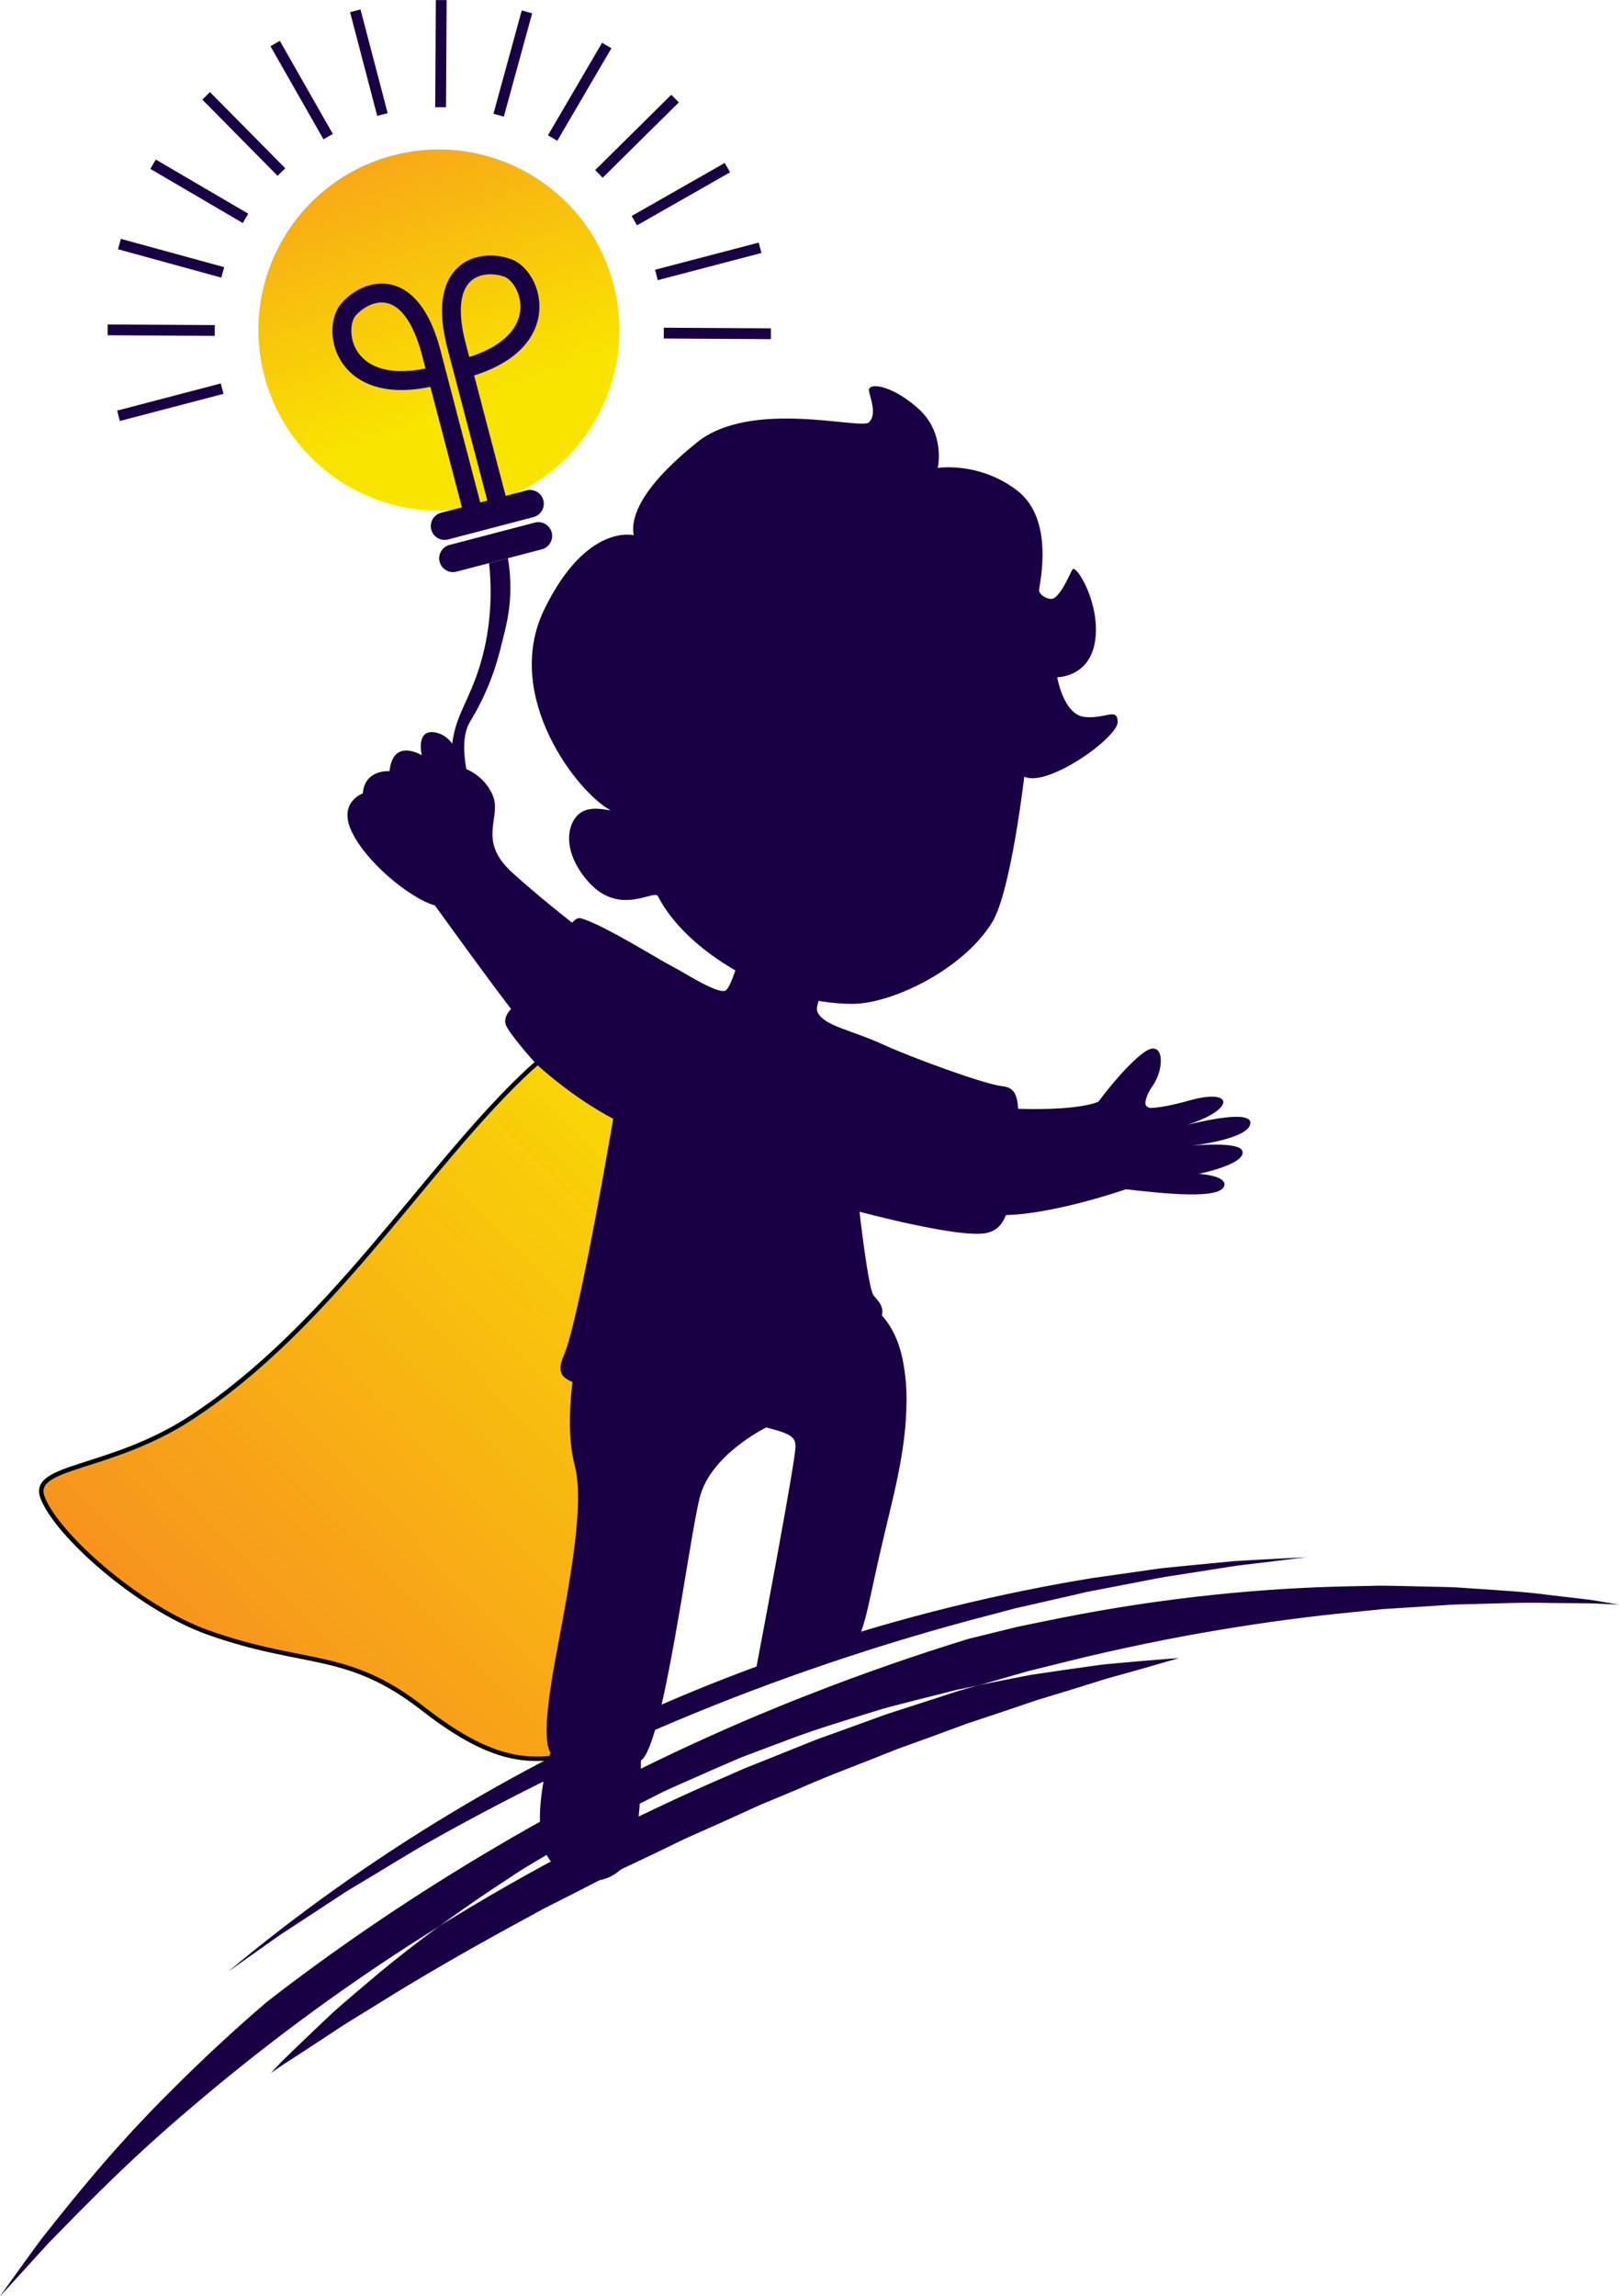
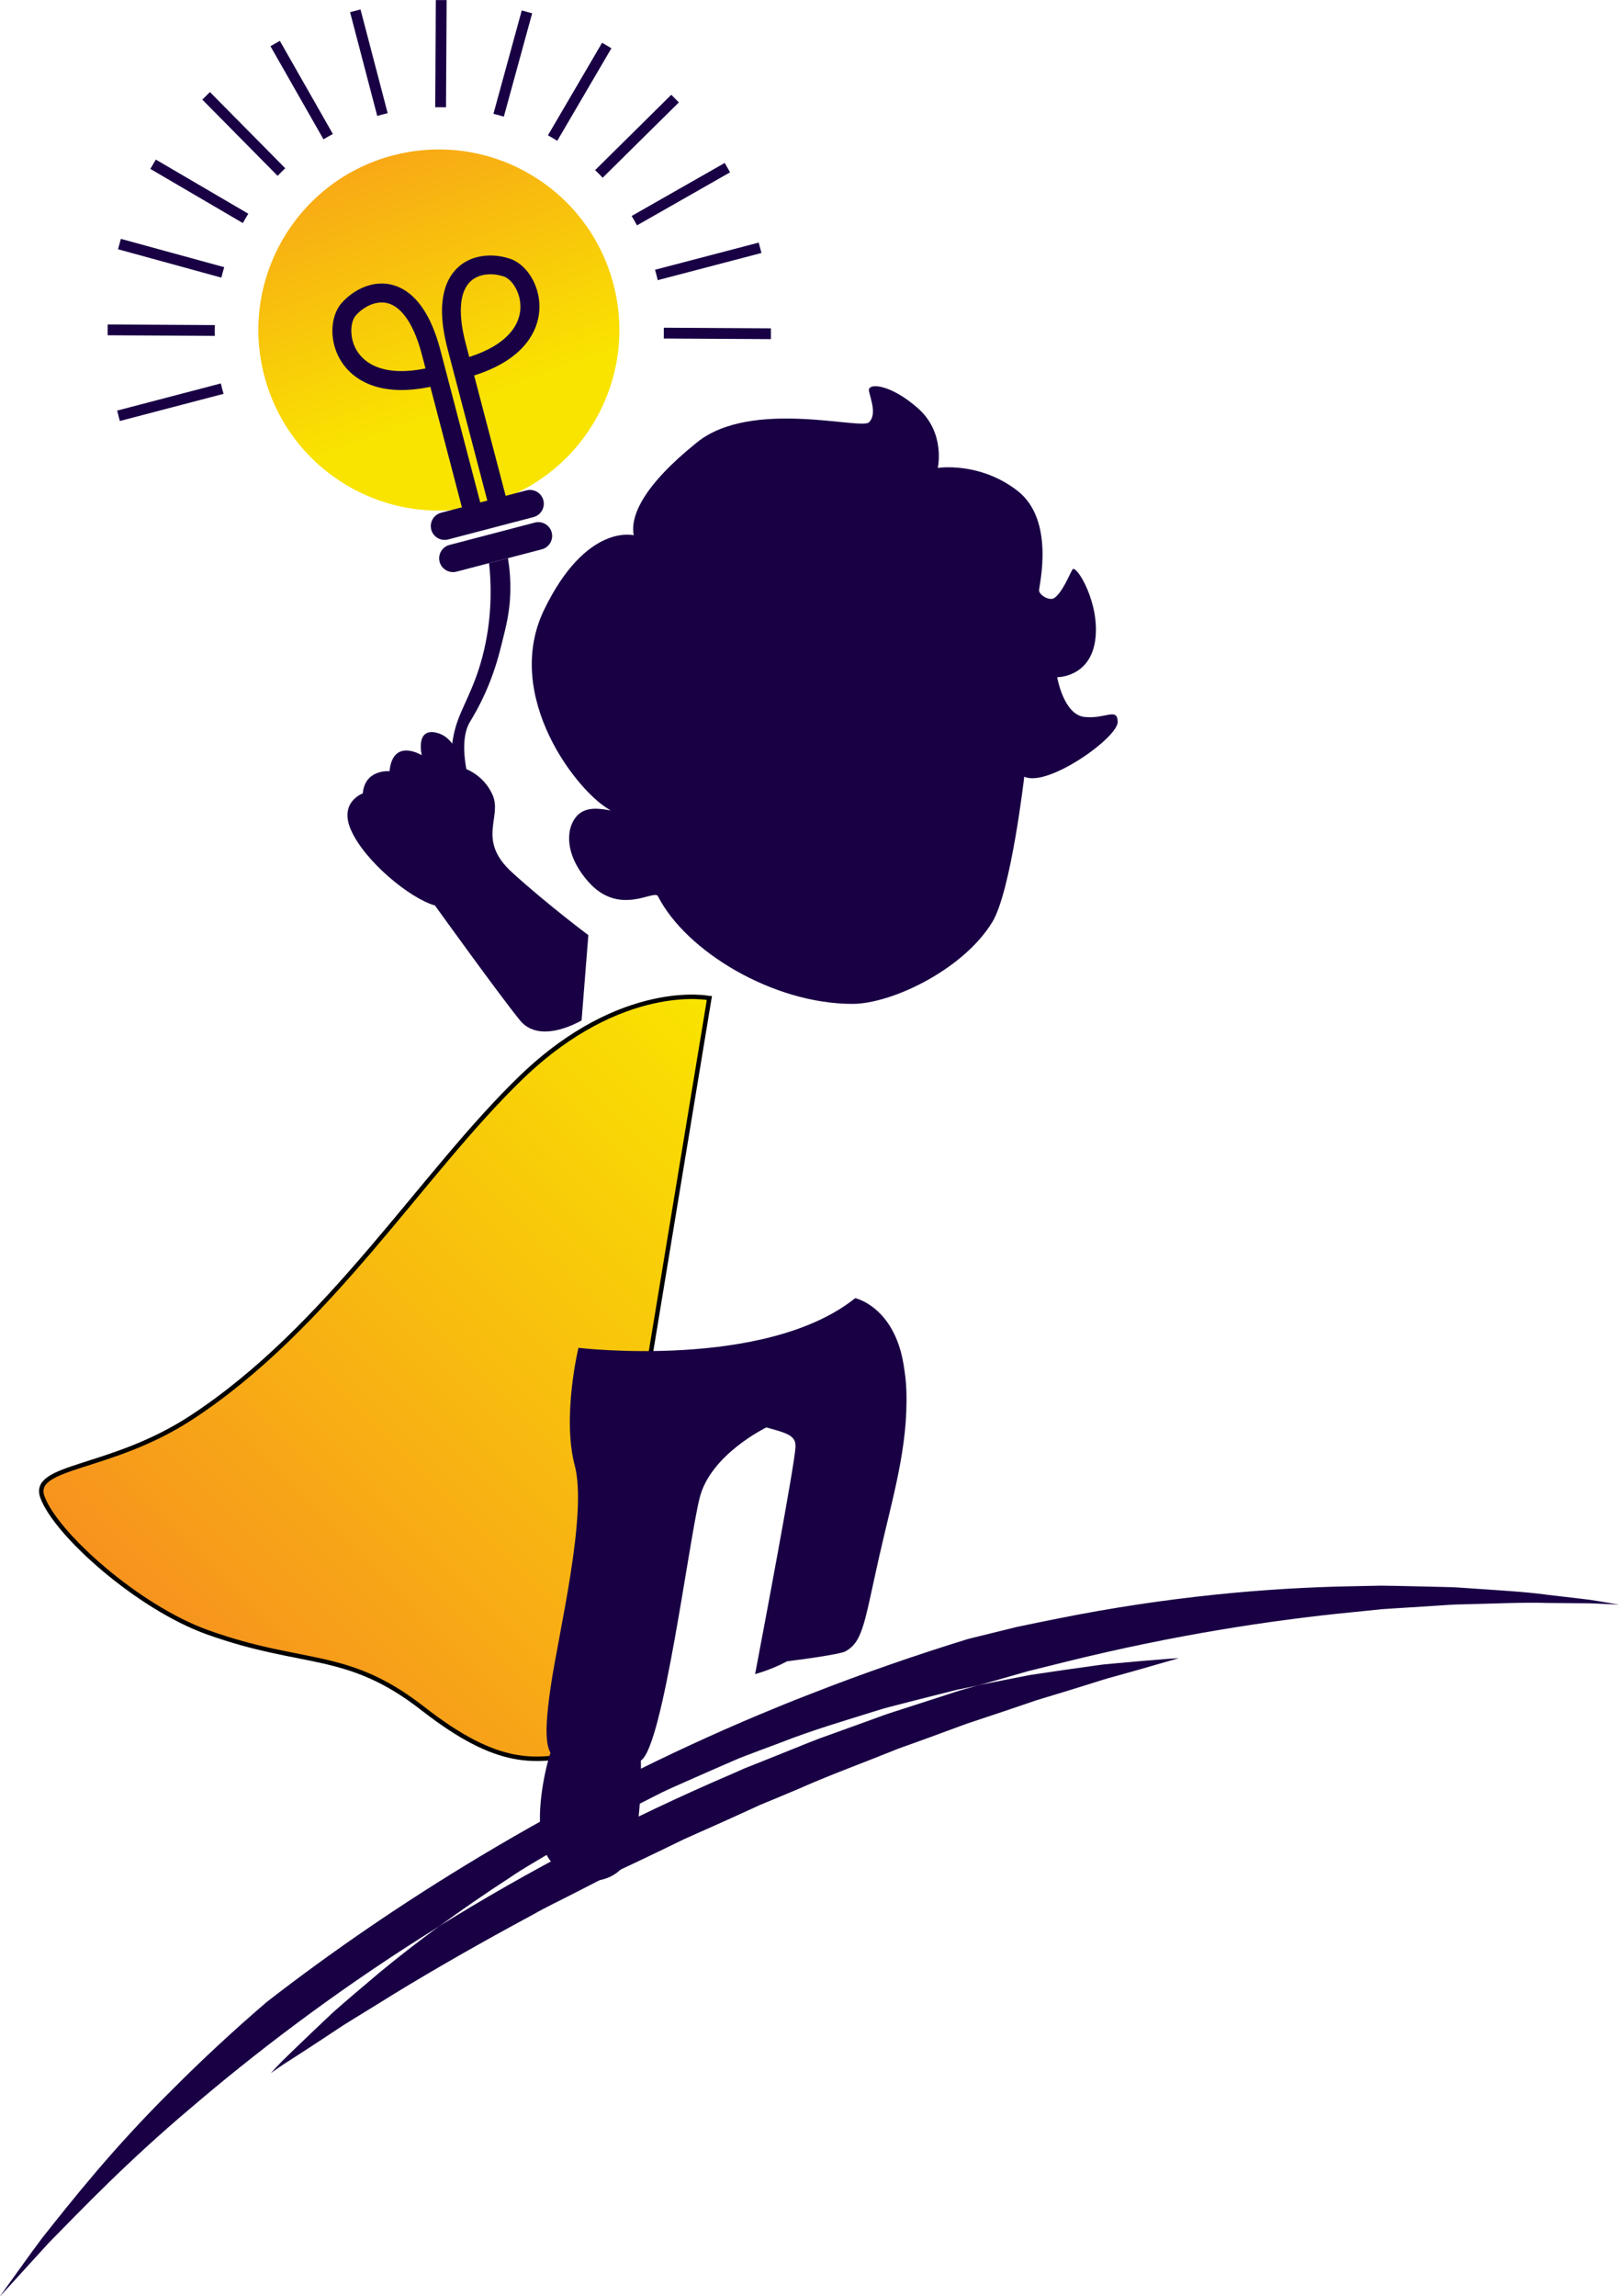
<svg xmlns="http://www.w3.org/2000/svg" xmlns:xlink="http://www.w3.org/1999/xlink" id="Layer_2" data-name="Layer 2" viewBox="0 0 364.2 516.35">
  <defs>
    <style>      .cls-1 {        fill: url(#linear-gradient);        fill-rule: evenodd;      }      .cls-2 {        fill: #190044;      }      .cls-3 {        fill: url(#linear-gradient-2);        stroke: #000;        stroke-miterlimit: 10;      }    </style>
    <linearGradient id="linear-gradient" x1="105.11" y1="91.68" x2="77.21" y2="15.43" gradientUnits="userSpaceOnUse">
      <stop offset="0" stop-color="#f9e400" />
      <stop offset="1" stop-color="#f7931e" />
      <stop offset="1" stop-color="#231f20" />
    </linearGradient>
    <linearGradient id="linear-gradient-2" x1="185.21" y1="250.33" x2="52.02" y2="382.27" xlink:href="#linear-gradient" />
  </defs>
  <g id="Layer_1-2" data-name="Layer 1">
    <g>
      <path class="cls-1" d="M88.44,34.94c21.69-5.68,43.88,7.3,49.56,28.99,5.68,21.69-7.3,43.88-29,49.55-21.69,5.68-43.88-7.3-49.55-28.99-5.68-21.69,7.3-43.88,28.99-49.56" />
      <g>
        <path class="cls-2" d="M104.77,77.27l.79,3.01c2.14-.69,3.94-1.49,5.42-2.36,1.77-1.05,3.1-2.21,4.06-3.4,.65-.81,1.12-1.64,1.44-2.46,.35-.89,.54-1.79,.58-2.65,.04-.8-.03-1.58-.19-2.32-.17-.79-.46-1.54-.81-2.21-.36-.69-.8-1.28-1.27-1.75-.45-.44-.92-.77-1.38-.93-.78-.27-1.67-.46-2.59-.51-.82-.04-1.67,.02-2.48,.23-.44,.11-.88,.28-1.3,.5-.38,.2-.74,.44-1.07,.74-.36,.31-.69,.7-.98,1.14-.27,.43-.52,.92-.72,1.48-.45,1.26-.67,2.86-.59,4.86,.08,1.85,.41,4.05,1.09,6.62m-9.05,5.59l-.79-3.01c-.67-2.58-1.45-4.65-2.3-6.31-.91-1.78-1.89-3.06-2.89-3.94-.45-.39-.9-.7-1.35-.94-.47-.25-.95-.42-1.41-.52-.43-.09-.87-.13-1.29-.12-.46,.02-.92,.09-1.37,.21-.81,.21-1.58,.56-2.28,1.01-.78,.49-1.46,1.09-2.01,1.71-.32,.36-.57,.87-.75,1.48-.18,.64-.27,1.37-.25,2.15,.02,.75,.14,1.54,.37,2.32,.22,.72,.54,1.44,.97,2.11,.47,.73,1.07,1.42,1.81,2.02,.69,.56,1.51,1.05,2.47,1.44,1.42,.58,3.14,.93,5.2,.98,1.72,.04,3.68-.14,5.88-.59Zm24.6,34.66l-19.21,5.03c-1.65,.43-2.65,2.14-2.22,3.79s2.14,2.65,3.79,2.22l19.21-5.03c1.65-.43,2.65-2.14,2.22-3.79-.43-1.65-2.14-2.65-3.79-2.22Zm-16.44-3.52l-7.07-27.01c-2.67,.56-5.06,.77-7.19,.72-2.55-.07-4.74-.54-6.58-1.29-1.37-.56-2.56-1.28-3.57-2.1-1.1-.9-1.99-1.93-2.69-3.02-.64-1.01-1.13-2.08-1.45-3.16-.35-1.16-.53-2.33-.56-3.44-.03-1.28,.14-2.52,.49-3.62,.35-1.13,.89-2.14,1.58-2.92,.81-.92,1.82-1.81,2.97-2.53,1.05-.66,2.21-1.2,3.44-1.52,.75-.2,1.54-.32,2.33-.34,.76-.02,1.54,.04,2.31,.21,.81,.18,1.63,.47,2.44,.89,.76,.39,1.51,.9,2.23,1.54,1.35,1.18,2.63,2.82,3.78,5.01,1.03,1.98,1.97,4.4,2.74,7.36l8.95,34.21,1.58-.41v-.05s-8.95-34.15-8.95-34.15c-.77-2.96-1.15-5.53-1.22-7.76-.07-2.47,.25-4.53,.84-6.22,.32-.91,.73-1.72,1.19-2.43,.5-.76,1.07-1.42,1.7-1.97,.59-.53,1.23-.96,1.9-1.31,.71-.38,1.46-.66,2.21-.85,1.23-.32,2.51-.42,3.75-.36,1.36,.07,2.67,.35,3.82,.75,.99,.35,1.95,.96,2.81,1.77,.84,.79,1.59,1.79,2.19,2.92,.52,.98,.94,2.09,1.2,3.27,.24,1.1,.35,2.27,.28,3.47-.07,1.29-.34,2.62-.86,3.95-.48,1.21-1.16,2.42-2.08,3.58-1.24,1.55-2.91,3.04-5.11,4.35-1.82,1.09-4.01,2.08-6.62,2.9l7.09,27.07,4.69-1.23c1.65-.43,3.36,.56,3.79,2.22s-.57,3.36-2.22,3.79l-19.21,5.03c-1.65,.43-3.36-.56-3.79-2.22s.56-3.36,2.22-3.79l4.68-1.23v-.05Z" />
        <path class="cls-2" d="M112.1,200.12c-11.85-18.91-11.78-30.62-9.17-37.97,1.54-4.35,4.62-8.99,6.35-17.78,1.43-7.27,1.19-13.51,.74-17.74,1.41-.37,2.83-.74,4.24-1.11,.33,1.97,.65,4.76,.52,8.11-.15,4.11-.91,7.12-1.88,11-.61,2.44-1.44,5.7-3.09,9.68-1.84,4.43-3.72,7.38-4.12,8.06-2.45,4.19-2.25,13.71,8.93,36.88l-2.51,.86Z" />
      </g>
      <path class="cls-2" d="M72.77,31.33l-11.93-20.94,2.11-1.2,11.93,20.94c-.71,.38-1.42,.78-2.11,1.2m-10.31,8.22l-16.95-17.15,1.72-1.7,16.94,17.14c-.59,.55-1.16,1.12-1.72,1.7Zm-7.83,10.61l-20.81-12.18,1.23-2.1,20.81,12.18c-.43,.69-.84,1.39-1.23,2.1Zm-4.83,12.27l-23.25-6.38,.64-2.34,23.25,6.37c-.24,.77-.45,1.55-.64,2.34Zm-1.48,13.1l-24.1-.14v-2.43s24.11,.14,24.11,.14c-.02,.81-.03,1.62-.01,2.43Zm1.97,13.03l-23.33,6.11-.61-2.34,23.33-6.11c.09,.39,.19,.78,.29,1.18s.21,.78,.32,1.17Zm99.03-14.87l24.1,.14v2.43s-24.11-.14-24.11-.14c.02-.81,.03-1.61,.01-2.43Zm-1.97-13.03l23.33-6.11,.61,2.34-23.33,6.11c-.09-.39-.19-.78-.29-1.18s-.21-.78-.32-1.17Zm-5.26-12.09l20.94-11.93,1.2,2.11-20.94,11.93c-.38-.72-.78-1.42-1.2-2.11Zm-8.22-10.31l17.14-16.95,1.7,1.72-17.14,16.94c-.55-.59-1.12-1.16-1.7-1.72Zm-10.61-7.83l12.18-20.81,2.1,1.23-12.18,20.81c-.69-.43-1.39-.83-2.1-1.23Zm-12.26-4.83l6.37-23.25,2.34,.64-6.37,23.24c-.77-.23-1.56-.45-2.34-.64Zm-13.1-1.48l.14-24.1h2.43s-.14,24.11-.14,24.11c-.81-.02-1.62-.03-2.43-.01ZM81.1,2.13l6.11,23.33c-.39,.09-.78,.19-1.18,.29s-.78,.21-1.17,.32l-6.11-23.33,2.34-.61Z" />
      <path class="cls-3" d="M159.57,224.46c0-.08-19.73-3.92-42.22,17.72-22.48,21.64-43.24,56.31-74.36,76.62-18.24,11.9-36.11,10.58-33.44,17.86,3.05,8.3,21.47,24.78,37.18,30.4,21.78,7.79,31.26,3.79,48.36,17.11,17.09,13.33,25.4,12.26,36.47,9.82l28.01-169.53Z" />
      <g>
        <path class="cls-2" d="M0,516.35s.84-1.18,2.44-3.41c1.62-2.22,3.94-5.55,7.08-9.74,6.5-8.18,15.9-20.15,29.29-33.38,6.26-6.28,13.33-12.9,21.2-19.65,14.55-11.29,30.58-22.29,47.78-32.61,21.26-12.76,42.62-23.44,63.06-32.02,3.76-1.58,7.49-3.09,11.19-4.52,12.44-4.88,24.44-9,35.75-12.48,.51-.13,1.03-.26,1.54-.38,3.18-.78,6.32-1.56,9.42-2.32,3.13-.67,6.23-1.28,9.29-1.9,24.49-4.91,46.94-6.88,65.73-7.24,2.35-.05,4.64-.1,6.88-.14,2.24,.01,4.41,.08,6.53,.12,2.11,.05,4.17,.1,6.16,.14,1.99,.04,3.91,.08,5.77,.23,7.44,.52,13.83,.85,19.03,1.57,2.6,.3,4.9,.57,6.9,.81,1,.12,1.92,.23,2.76,.33,.84,.13,1.6,.26,2.28,.37,2.71,.45,4.14,.69,4.14,.69,0,0-1.44-.06-4.18-.19-.69-.03-1.45-.07-2.3-.1-.85,0-1.77-.01-2.78-.02-2.01-.02-4.32-.04-6.93-.06-5.2-.17-11.58,.14-18.95,.31-1.84,.01-3.75,.16-5.71,.29-1.97,.13-3.99,.26-6.08,.39-2.08,.14-4.23,.25-6.42,.41-2.19,.22-4.45,.45-6.75,.69-18.43,1.8-40.24,5.18-63.93,11.03-2.96,.73-5.96,1.48-8.98,2.23-3,.86-6.04,1.73-9.11,2.61-.65,.18-1.3,.37-1.96,.56-1.61,.33-3.24,.66-4.91,1.01-2.97,.75-6.03,1.52-9.19,2.32-1.58,.41-3.18,.82-4.81,1.24-.81,.22-1.63,.41-2.45,.65-.81,.25-1.63,.5-2.45,.75-6.57,2.06-13.53,4.09-20.52,6.83-1.76,.66-3.53,1.32-5.32,1.99-.89,.34-1.79,.68-2.69,1.02l-1.35,.52-1.33,.57c-3.56,1.54-7.16,3.11-10.8,4.73-1.81,.82-3.64,1.59-5.41,2.45-1.75,.89-3.5,1.77-5.22,2.65-3.45,1.76-6.85,3.51-10.17,5.25-3.27,1.85-6.44,3.73-9.55,5.56-3.09,1.86-6.18,3.57-9.02,5.53-5.8,3.75-11.19,7.48-16.13,11.1-1.3,.81-2.58,1.61-3.85,2.42-20.61,13.06-38.1,26.5-52.17,38.55-14.18,11.96-24.58,22.85-31.88,30.28-7.02,7.7-10.91,11.97-10.91,11.97" />
        <path class="cls-2" d="M60.84,466.26s.55-.59,1.58-1.7c.51-.57,1.18-1.22,1.98-2,.8-.77,1.72-1.67,2.76-2.67,2.08-2,4.64-4.45,7.64-7.27,3.06-2.74,6.66-5.74,10.62-9.1,3.99-3.29,8.46-6.79,13.38-10.39,19.67-12.22,42.01-24.03,66.26-34.41,.8-.36,1.61-.71,2.41-1.07,.81-.33,1.63-.65,2.44-.97,1.62-.65,3.24-1.29,4.85-1.94,3.23-1.27,6.41-2.62,9.61-3.83,3.22-1.16,6.42-2.31,9.59-3.46,1.58-.58,3.16-1.15,4.73-1.72,1.57-.57,3.17-1.03,4.74-1.56,3.15-1.02,6.28-2.03,9.38-3.03,.77-.25,1.55-.51,2.32-.76,.77-.25,1.55-.45,2.33-.68,.89-.25,1.78-.51,2.67-.76,4.15-.84,8.08-1.61,11.75-2.32,5.14-.78,9.78-1.44,13.86-2,1.02-.13,2-.3,2.95-.38,.95-.09,1.87-.17,2.75-.26,1.75-.16,3.36-.3,4.8-.43,2.88-.23,5.11-.42,6.63-.54,1.51-.13,2.32-.14,2.32-.14,0,0-.77,.19-2.23,.63-1.46,.42-3.62,1.05-6.39,1.84-1.39,.39-2.93,.82-4.61,1.29-.84,.23-1.72,.47-2.63,.73-.91,.25-1.85,.57-2.83,.87-3.9,1.23-8.33,2.6-13.23,4.06-4.85,1.67-10.16,3.45-15.85,5.33-2.82,1.04-5.73,2.11-8.73,3.21-1.5,.54-3.02,1.09-4.57,1.65-.77,.28-1.55,.54-2.33,.84-.77,.31-1.55,.62-2.33,.93-5.21,2.11-10.69,4.12-16.24,6.46-1.11,.47-2.22,.94-3.33,1.44-1.69,.71-3.39,1.42-5.1,2.14-.86,.35-1.72,.71-2.59,1.07l-1.3,.54-1.28,.59c-3.43,1.58-6.92,3.15-10.46,4.73-1.76,.8-3.54,1.54-5.28,2.35-1.72,.84-3.43,1.67-5.13,2.49-3.4,1.64-6.76,3.23-10.07,4.78-3.25,1.67-6.44,3.31-9.57,4.91-3.12,1.62-6.26,3.07-9.17,4.75-11.85,6.37-22.39,12.42-31.12,17.75-4.33,2.72-8.32,5.1-11.76,7.27-3.39,2.26-6.33,4.18-8.74,5.75-1.21,.78-2.29,1.48-3.22,2.08-.94,.6-1.73,1.1-2.35,1.55-1.25,.86-1.9,1.32-1.9,1.32" />
-         <path class="cls-2" d="M294.11,350.14c-1.28,.14-2.56,.31-3.84,.47-3.01,.36-6.06,.73-9.14,1.11-3.08,.32-6.17,.86-9.3,1.35-3.12,.49-6.28,.98-9.46,1.48-3.17,.54-6.35,1.22-9.57,1.82-1.61,.31-3.22,.62-4.84,.93-1.62,.31-3.25,.6-4.87,1-3.24,.74-6.5,1.49-9.78,2.24-1.64,.37-3.29,.75-4.95,1.12-1.64,.43-3.28,.87-4.93,1.31-25.7,6.63-49.68,14.92-71.03,23.88-.6,.25-1.2,.51-1.8,.76-21.82,9.22-40.86,19.04-56.51,27.98-3.87,2.3-7.53,4.54-11.02,6.64-1.74,1.05-3.44,2.07-5.08,3.05-1.6,1.05-3.15,2.07-4.65,3.05-3.01,1.97-5.8,3.8-8.38,5.49-2.61,1.64-4.85,3.35-6.93,4.79-2.61,1.84-4.85,3.42-6.69,4.73,15.05-12.6,31.98-24.74,50.4-35.8,17.28-10.37,34.75-19.1,51.8-26.25,8.48-3.56,16.86-6.73,25.06-9.52,24.66-8.49,47.6-13.73,67-16.9,4.86-.69,9.49-1.36,13.88-1.98,.55-.08,1.09-.15,1.63-.23,.54-.05,1.08-.11,1.62-.16,1.07-.11,2.12-.21,3.16-.32,2.07-.2,4.08-.4,6.02-.59,1.94-.19,3.81-.37,5.61-.54,1.81-.12,3.55-.2,5.22-.3,3.33-.18,6.37-.34,9.11-.48,.78-.05,1.53-.09,2.26-.11" />
      </g>
      <path class="cls-2" d="M148.01,201.53c-.84-1.64-8.7,4.71-15.72-3.32-5.78-6.61-4.86-12.72-2.1-15.14,2.36-2.06,6.16-.89,7.18-.86-7.33-3.84-24.42-25.6-14.96-45.11,9.46-19.52,20.15-16.74,20.15-16.74-.81-4.27,2.04-11.09,14.25-20.9,12.21-9.81,36.84-2.77,38.65-4.48,1.81-1.71,.43-5.12,.02-7.04-.41-1.92,4.68-1.71,10.99,3.84,6.31,5.55,4.48,13.44,4.48,13.44,0,0,9.36-1.49,17.91,5.12s4.88,21.33,4.88,22.4,2.39,2.49,3.46,1.71c1.92-1.4,3.42-5.41,4.07-6.4,.82-1.24,6.31,7.68,5.09,16-1.22,8.32-8.54,8.23-8.54,8.23,0,0,1.42,8.45,6.16,8.94,4.74,.5,7.37-2.24,7.45,1.1,.08,3.54-15.81,14.82-21.02,12.33,0,0-2.98,25.83-7.21,32.73-6.58,10.73-22.67,18.36-31.45,18.36-17.9,0-37.45-11.86-43.73-24.19Z" />
      <path class="cls-2" d="M178.94,325.23c0-.22,.04-.74-.22-1.3-.72-1.52-3.1-2.04-6.32-2.95,0,0-12.53,6.03-15,15.79-2.47,9.77-8.22,55.82-13.19,59.08-4.98,3.26-13.97,1.67-18.24,0-2.67-1.04-4.08-3.04-2.07-16.68,1.78-12.11,8.29-38.66,5.39-49.64-2.9-10.99,.83-26.45,.83-26.45,0,0,42.03,5.02,62.27-11.18,0,0,8.73,1.9,10.87,14.92,.35,2.11,.57,3.93,.63,5.86,.43,12.87-3.18,24.28-6.18,37.63-3.31,14.74-3.59,18.98-7.69,21.1,0,0-1.34,.69-12.96,2.16h0c-.46,.24-.94,.48-1.44,.72-2.01,.95-3.96,1.65-5.76,2.16,1.83-9.64,9-47.51,9.1-51.21Z" />
      <path class="cls-2" d="M144.14,394.38s.6,18.51-2.95,24.09c-4.9,7.7-16.13,4.5-18.66-2.35-2.27-6.16-.46-15.75,.9-20.74,1.36-4.99,6.31-9.54,6.31-9.54,0,0,11.18,8.99,14.39,8.54Z" />
-       <path class="cls-2" d="M226.1,249.21s14.86,.94,20.97-1.45c0,0,5.72-7.82,10.26-11.11,4.54-3.29,4.8,3.52,1.92,7.59-1.15,1.62-1.51,2.9-1.6,3.73-.07,.63,.51,1.17,1.26,1.16,1.32-.03,3.92-.34,8.72-1.69,9.85-2.78,10.53,1.95-.65,5.53,0,0,14.3-3.78,14.3-.5,0,3.68-13.14,5.14-13.14,5.14,0,0,10.49-1.01,11.31,1.14,1.14,3-9.78,5.21-9.78,5.21,0,0,6.39,.35,5.73,2.69-.88,3.13-13.5,1.75-22.13,.78,0,0-19.01,6.64-30.2,5.74,0,0,3.57-20.99,3.01-23.97Z" />
-       <path class="cls-2" d="M193.36,272.48s22.66,6.08,28.53,4.78c4.38-.97,5.45-4.91,6.47-16.39,1.03-11.48,1.5-16.17-2.76-16.6-4.26-.43-21.16-6.74-26.39-9.15-7.66-3.54-13.53-4.31-15.21-7.35-.76-1.38,.53-2.24,.6-6.16,0,0-9.81,2.68-18.44-5.73,0,0-1.61,5.63-2.77,6.74-1.43,1.37-9.42-3.92-12.03-5.23-2.95-1.48-15.29-9.28-20.51-10.85-2.24-.67-2.44,2.9-10.21,9.3-7.78,6.4-5.43,12.63-4.26,9.87,0,0-3.59,2.26-2.54,4.86,.77,1.91,6.3,8.26,7.16,9.03,9.07,8.11,16.94,11.96,16.94,11.96,0,0-7.63,45.19-11.1,53.2-2.71,6.26,1.46,6.78,18.63,8.6,12.81,1.36,30.65-2.63,44.08-9.89,13.43-7.26,8.08-10.56,6.91-12.26-1.17-1.71-3.11-18.72-3.11-18.72Z" />
      <path class="cls-2" d="M132.34,210.27s-8.93-6.65-17.08-14.03-2.23-12.43-4.45-17.48c-2.22-5.05-7.04-6.22-7.04-6.22,0,0-.74-6.6-5.56-7.77s-3.34,5.05-3.34,5.05c0,0-6.48-4.01-7.25,3.6,0,0-5.54-.52-6.01,4.99,0,0-5.37,1.9-2.71,8.1,3.05,7.13,13.38,15.55,18.94,17.1,0,0,14.55,20.22,19.14,25.84s13.85,0,13.85,0l1.52-19.19Z" />
    </g>
  </g>
</svg>